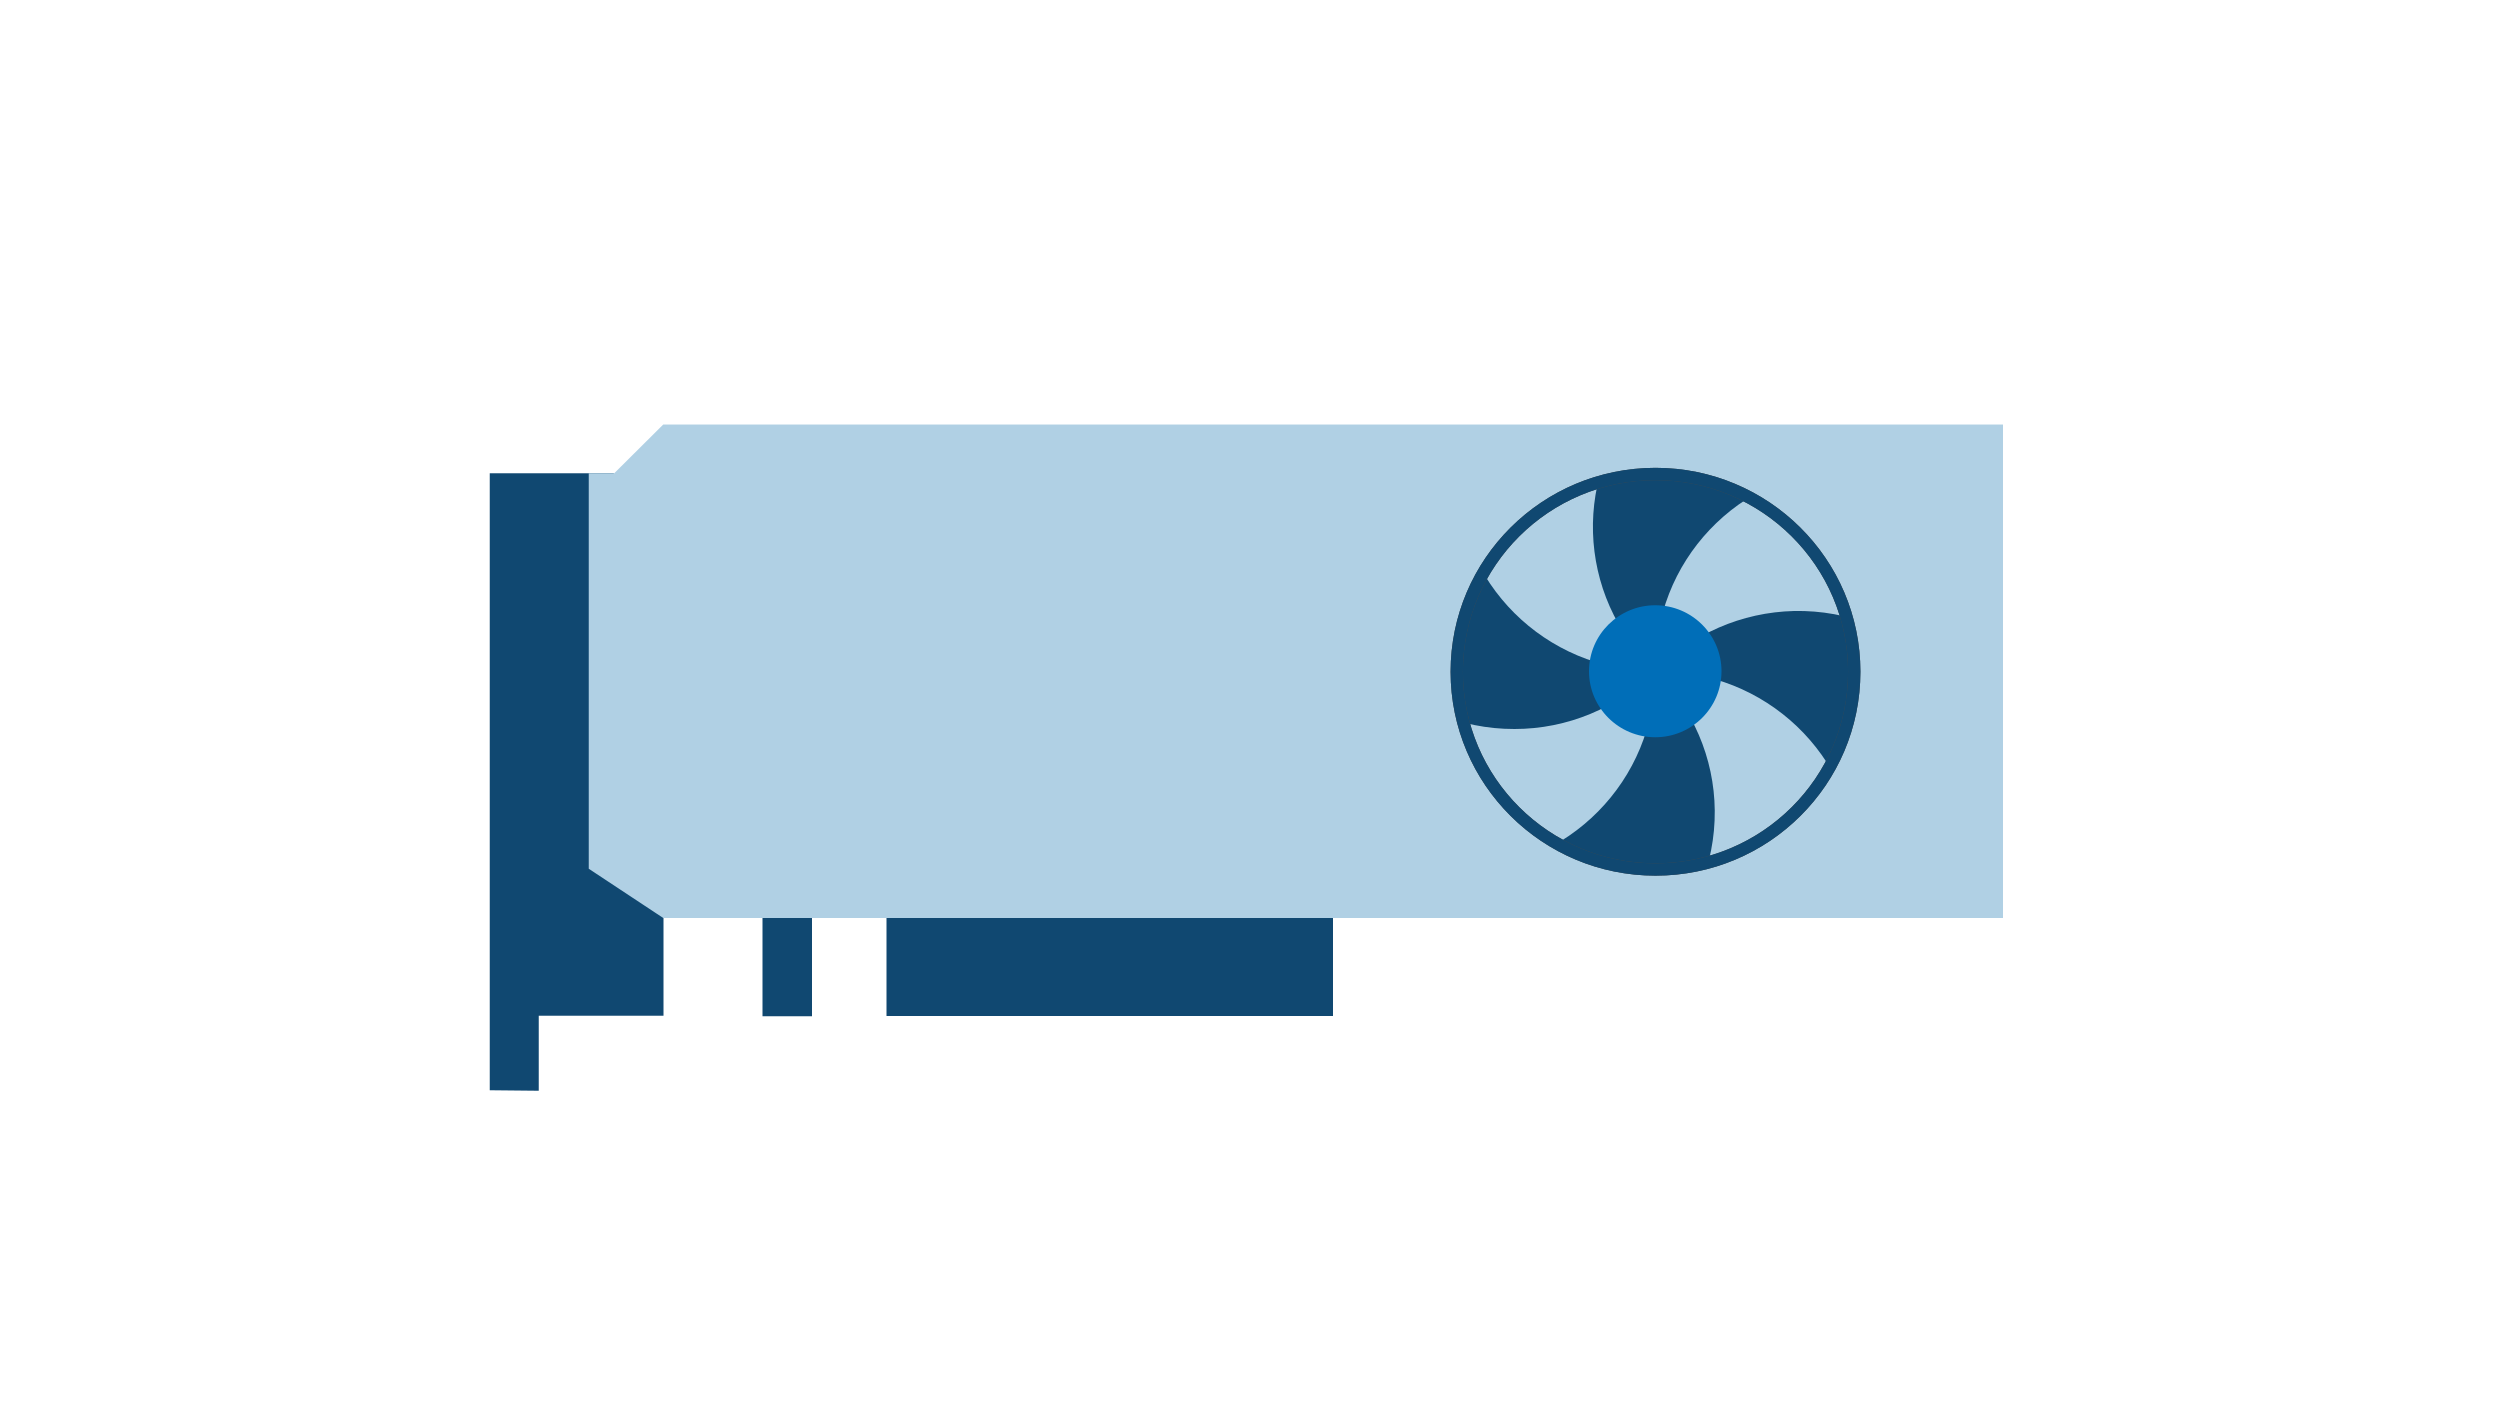
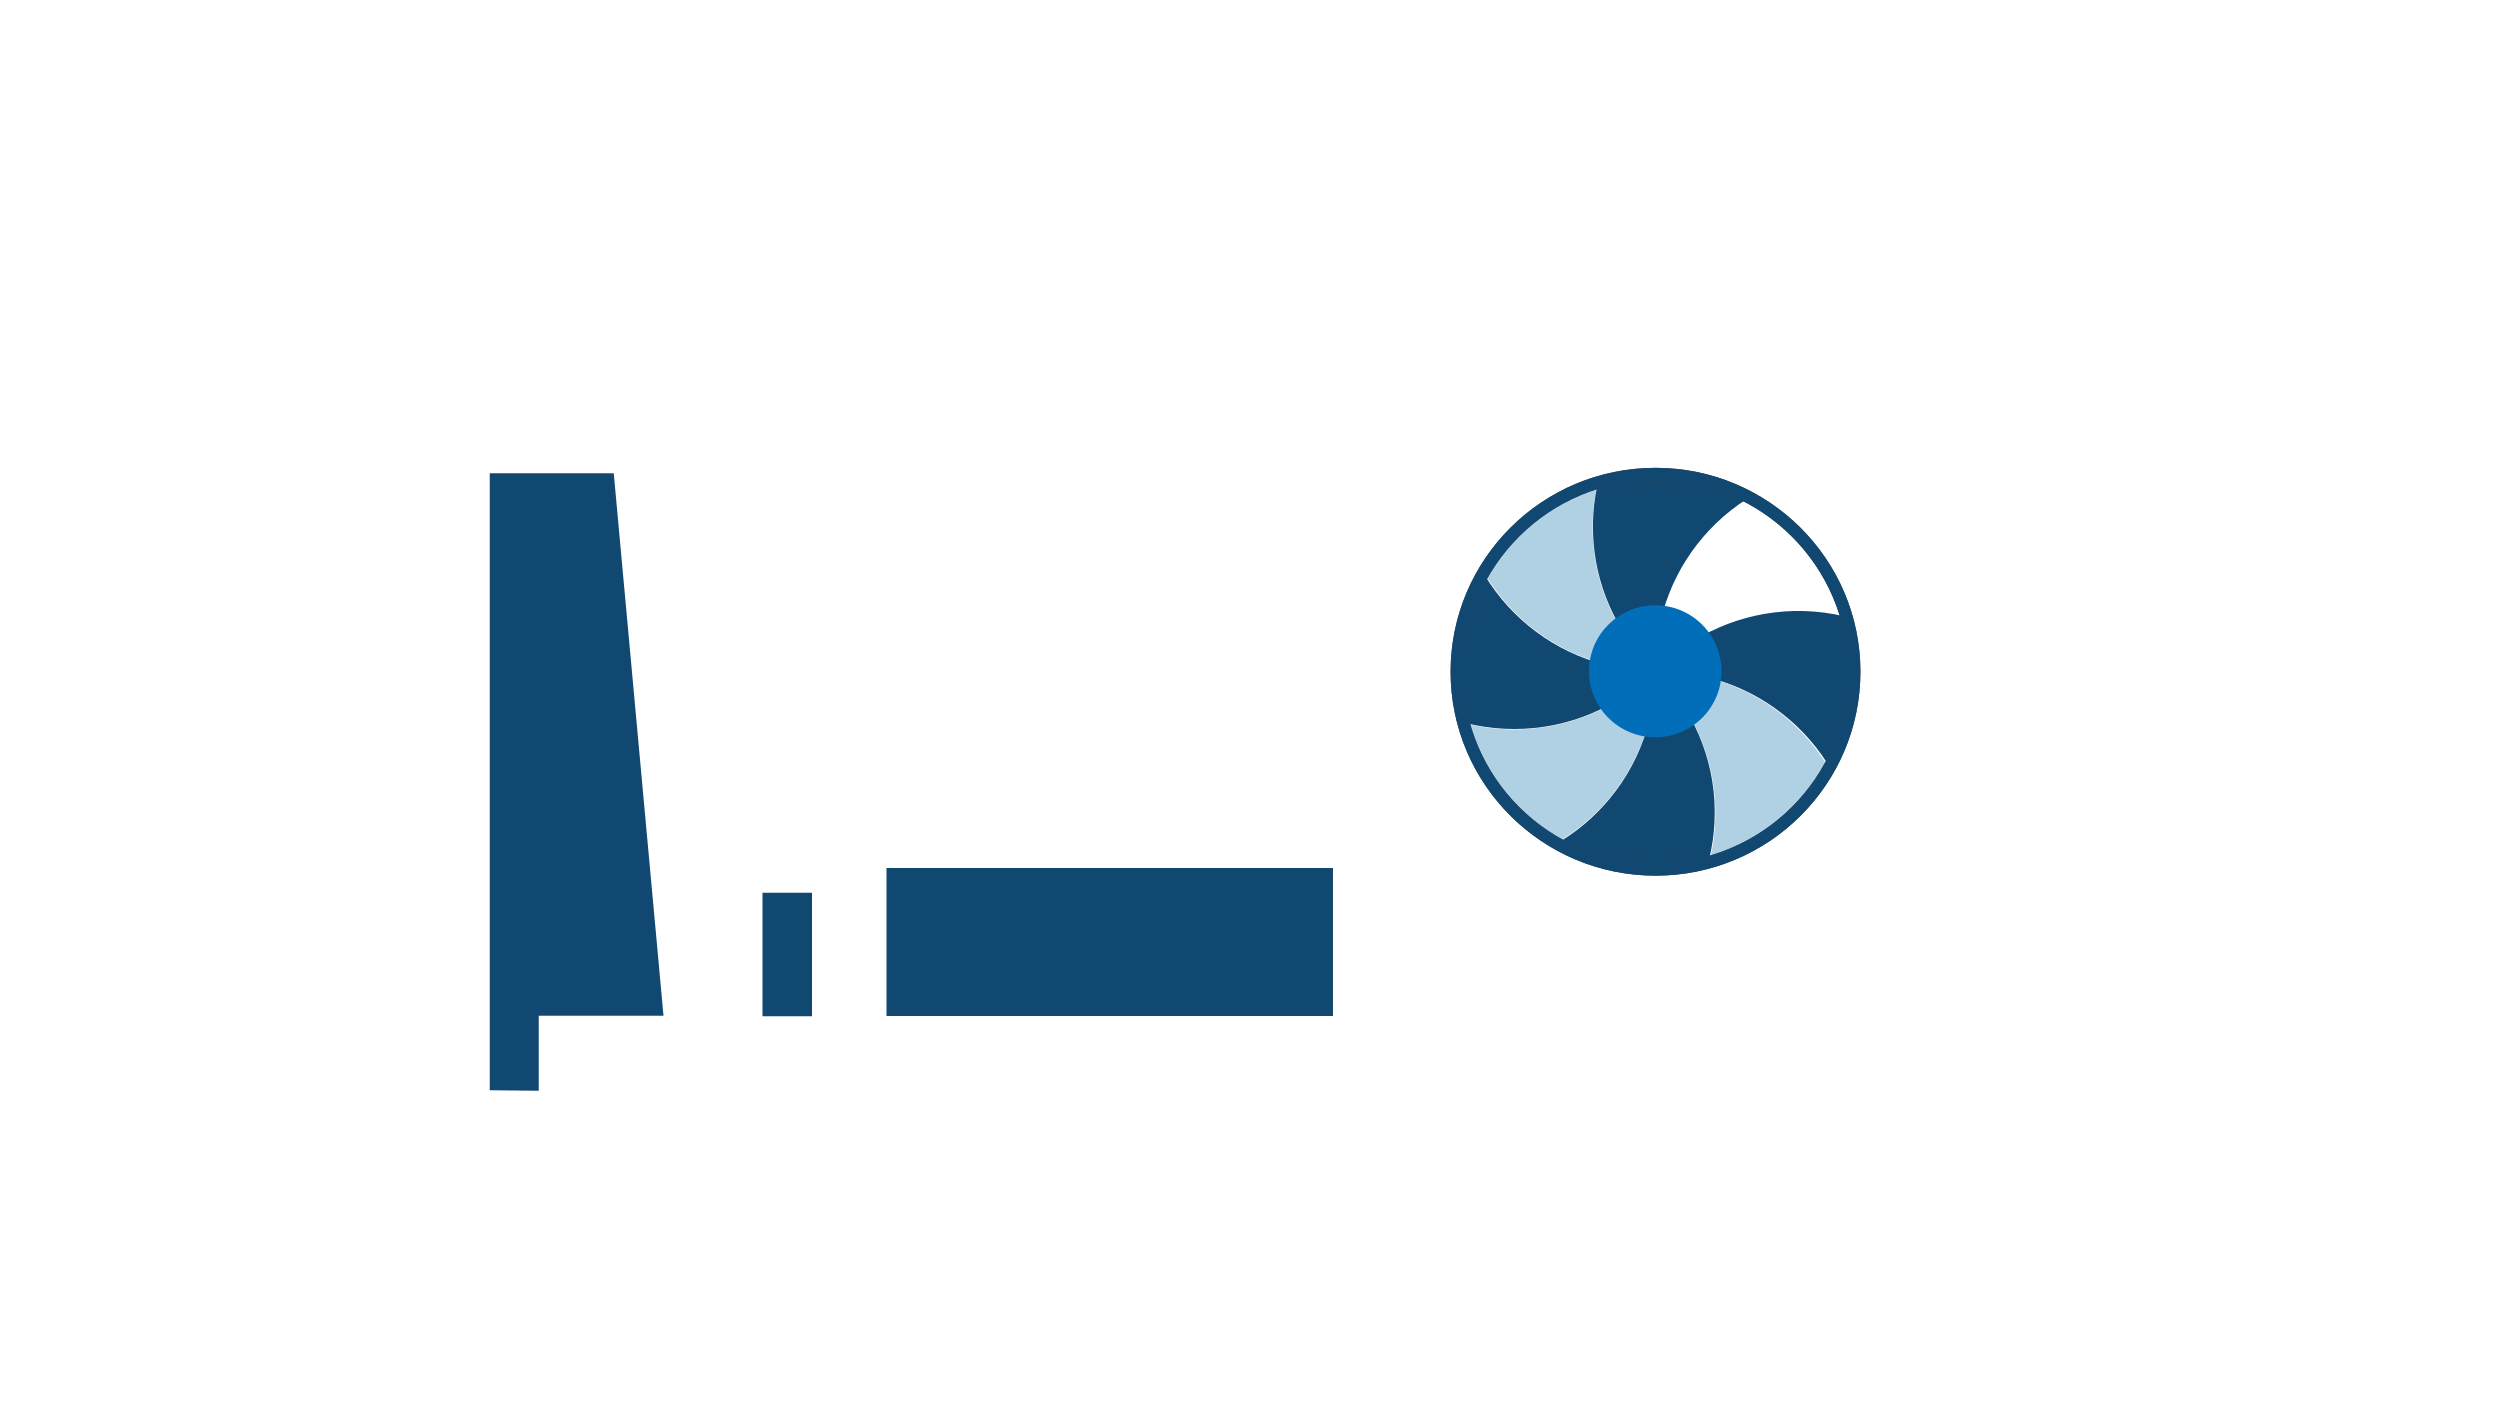
<svg xmlns="http://www.w3.org/2000/svg" xmlns:xlink="http://www.w3.org/1999/xlink" version="1.1" id="Layer_1" x="0px" y="0px" width="1000px" height="562px" viewBox="0 0 1000 562" style="enable-background:new 0 0 1000 562;" xml:space="preserve">
  <style type="text/css">
	.st0{fill:#FFFFFF;}
	.st1{fill:#104871;}
	.st2{fill:#B0D0E4;}
	.st3{clip-path:url(#SVGID_00000010270102240477831310000000001313687910644370_);}
	.st4{fill:#006EB8;}
	.st5{fill:none;stroke:#474747;stroke-width:4.935;stroke-linejoin:round;}
	.st6{fill:none;stroke:#104871;stroke-width:4.935;stroke-miterlimit:10;}
</style>
  <rect class="st0" width="1000" height="562" />
  <g transform="translate(-28 -168)">
    <g>
      <g>
        <g>
          <g>
            <g>
              <g>
                <g>
                  <g>
                    <g>
                      <g>
                        <g>
                          <g>
                            <path class="st1" d="M382.6,515.2h178.6v59.2H382.6V515.2z" />
                            <path class="st1" d="M333,525.1h19.8v49.4H333V525.1z" />
-                             <path class="st1" d="M273.5,357.3h-49.6v246.8l19.6,0.2v-30h49.9v-49.1L273.5,357.3z" />
-                             <path class="st2" d="M313.1,337.8h-19.8l-19.6,19.5h-10.2v158.2l29.8,19.7h19.8h516.1V337.8H313.1z" />
+                             <path class="st1" d="M273.5,357.3h-49.6v246.8l19.6,0.2v-30h49.9L273.5,357.3z" />
                            <g>
                              <g>
                                <defs>
                                  <ellipse id="SVGID_1_" cx="690.2" cy="436.5" rx="79.5" ry="79.1" />
                                </defs>
                                <clipPath id="SVGID_00000141428893098886756360000003294936977342153104_">
                                  <use xlink:href="#SVGID_1_" style="overflow:visible;" />
                                </clipPath>
                                <g style="clip-path:url(#SVGID_00000141428893098886756360000003294936977342153104_);">
                                  <path class="st2" d="M691.5,548.5c-14.6,14.9-34.6,23.5-55.5,23.8c31.5,30.3,81.8,29.5,112.3-1.8                  s29.7-81.3-1.8-111.7c-15.1-14.6-35.5-22.6-56.5-22.2l0,0c31.5,30.3,32.3,80.3,1.8,111.7                  C691.6,548.3,691.6,548.4,691.5,548.5z" />
-                                   <path class="st2" d="M767.7,355.4c-43.8,1.1-78.5,37.3-77.4,80.9c0,0.1,0,0.2,0,0.3l0,0                  c30.2-31.6,80.5-32.9,112.2-2.8c15.3,14.5,24.2,34.4,24.7,55.4c30.5-31.4,29.6-81.3-1.9-111.7                  C809.8,362.6,789,354.6,767.7,355.4L767.7,355.4z" />
                                  <path class="st2" d="M686.8,324.6c15-15.8,35.9-24.8,57.7-24.9c-32-29.8-82.2-28.2-112.2,3.7S604,385.2,636,415                  c14.6,13.6,33.9,21.2,53.9,21.3l0,0c-31.9-29.9-33.3-79.9-3.2-111.6L686.8,324.6z" />
                                  <path class="st2" d="M577.6,436.9c-14.9-14.7-23.4-34.6-23.5-55.5c-30.8,31-30.5,81,0.7,111.7s81.5,30.4,112.3-0.7                  c14.8-14.9,23-35,22.9-55.9l0,0C659,467.4,608.8,467.6,577.6,436.9L577.6,436.9z" />
                                  <path class="st1" d="M611.2,516.3c-20.9,0.2-41.1-7.9-56.1-22.4c0.5,43.6,36.4,78.6,80.2,78.1                  c43.8-0.4,79-36.2,78.6-79.8c-0.2-21-8.8-41-23.9-55.7l0,0c0.4,43.6-34.8,79.3-78.6,79.7                  C611.2,516.3,611.2,516.3,611.2,516.3z" />
                                  <path class="st1" d="M690.2,436.6L690.2,436.6c43.8-0.9,80.1,33.7,81,77.3c0.4,21-7.6,41.3-22.2,56.4                  c43.8-0.9,78.6-37,77.7-80.6c-0.9-43.6-37.2-78.2-81.1-77.3C724.7,412.9,704.8,421.5,690.2,436.6L690.2,436.6z" />
                                  <path class="st1" d="M686.8,324.6c-30.1,31.7-28.6,81.7,3.3,111.6c0.1,0.1,0.1,0.1,0.2,0.2l0,0                  c-1.3-43.6,33.2-80,77-81.3c21.1-0.6,41.6,7.2,57,21.6c-1-43.6-37.3-78.1-81.2-77.2                  C721.7,300,701.4,309.1,686.8,324.6z" />
                                  <path class="st1" d="M610.5,357.3c0-20.8,8.3-40.8,23.1-55.6c-43.8,0.1-79.3,35.5-79.3,79.1                  c0.1,43.6,35.7,78.9,79.5,78.8c21.1,0,41.2-8.4,56.1-23.2l0,0C646.1,436.4,610.5,401,610.5,357.3                  C610.5,357.4,610.5,357.3,610.5,357.3z" />
                                  <path class="st4" d="M716.6,436.5c0,14.6-11.9,26.4-26.5,26.4s-26.5-11.8-26.5-26.4s11.9-26.4,26.5-26.4                  S716.6,421.9,716.6,436.5z" />
                                </g>
                              </g>
                            </g>
                            <path class="st5" d="M769.7,436.7c0,43.7-35.6,79.1-79.5,79.1s-79.5-35.4-79.5-79.1s35.6-79.1,79.5-79.1               C734,357.6,769.7,393,769.7,436.7z" />
                            <path class="st6" d="M769.7,436.7c0,43.7-35.6,79.1-79.5,79.1s-79.5-35.4-79.5-79.1s35.6-79.1,79.5-79.1               C734,357.6,769.7,393,769.7,436.7z" />
                          </g>
                        </g>
                      </g>
                    </g>
                  </g>
                </g>
              </g>
            </g>
          </g>
        </g>
      </g>
    </g>
  </g>
</svg>